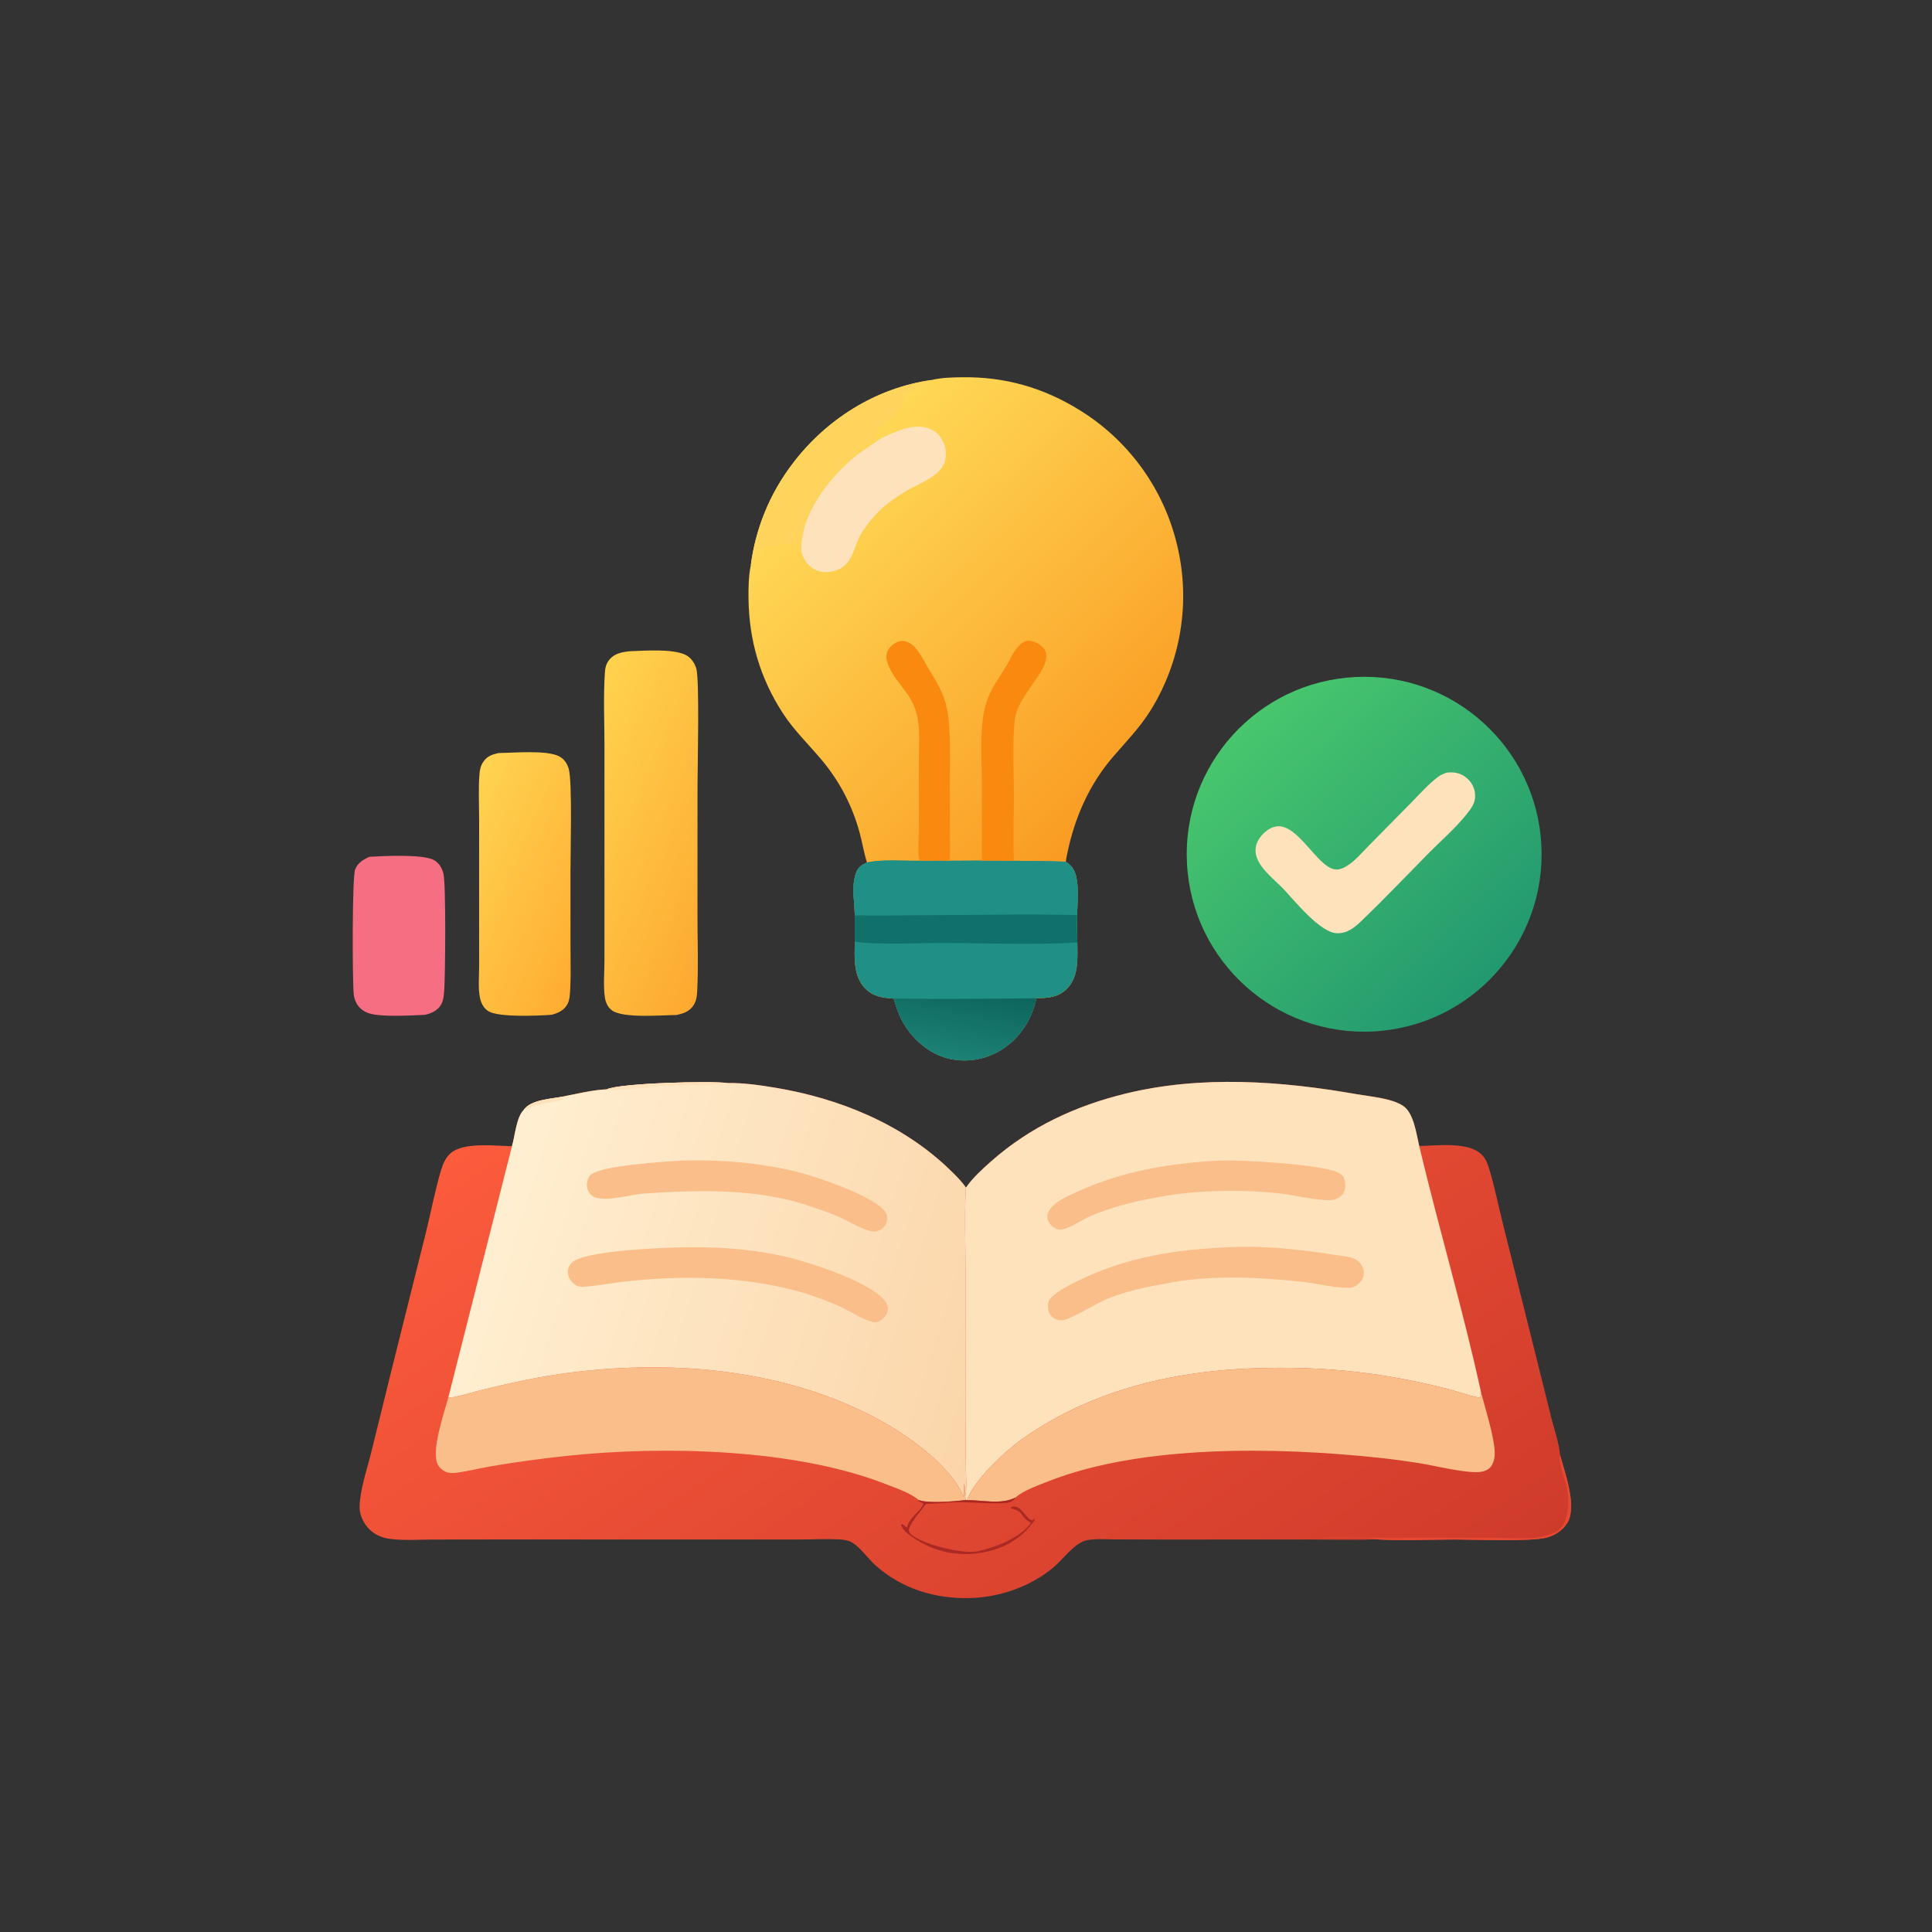
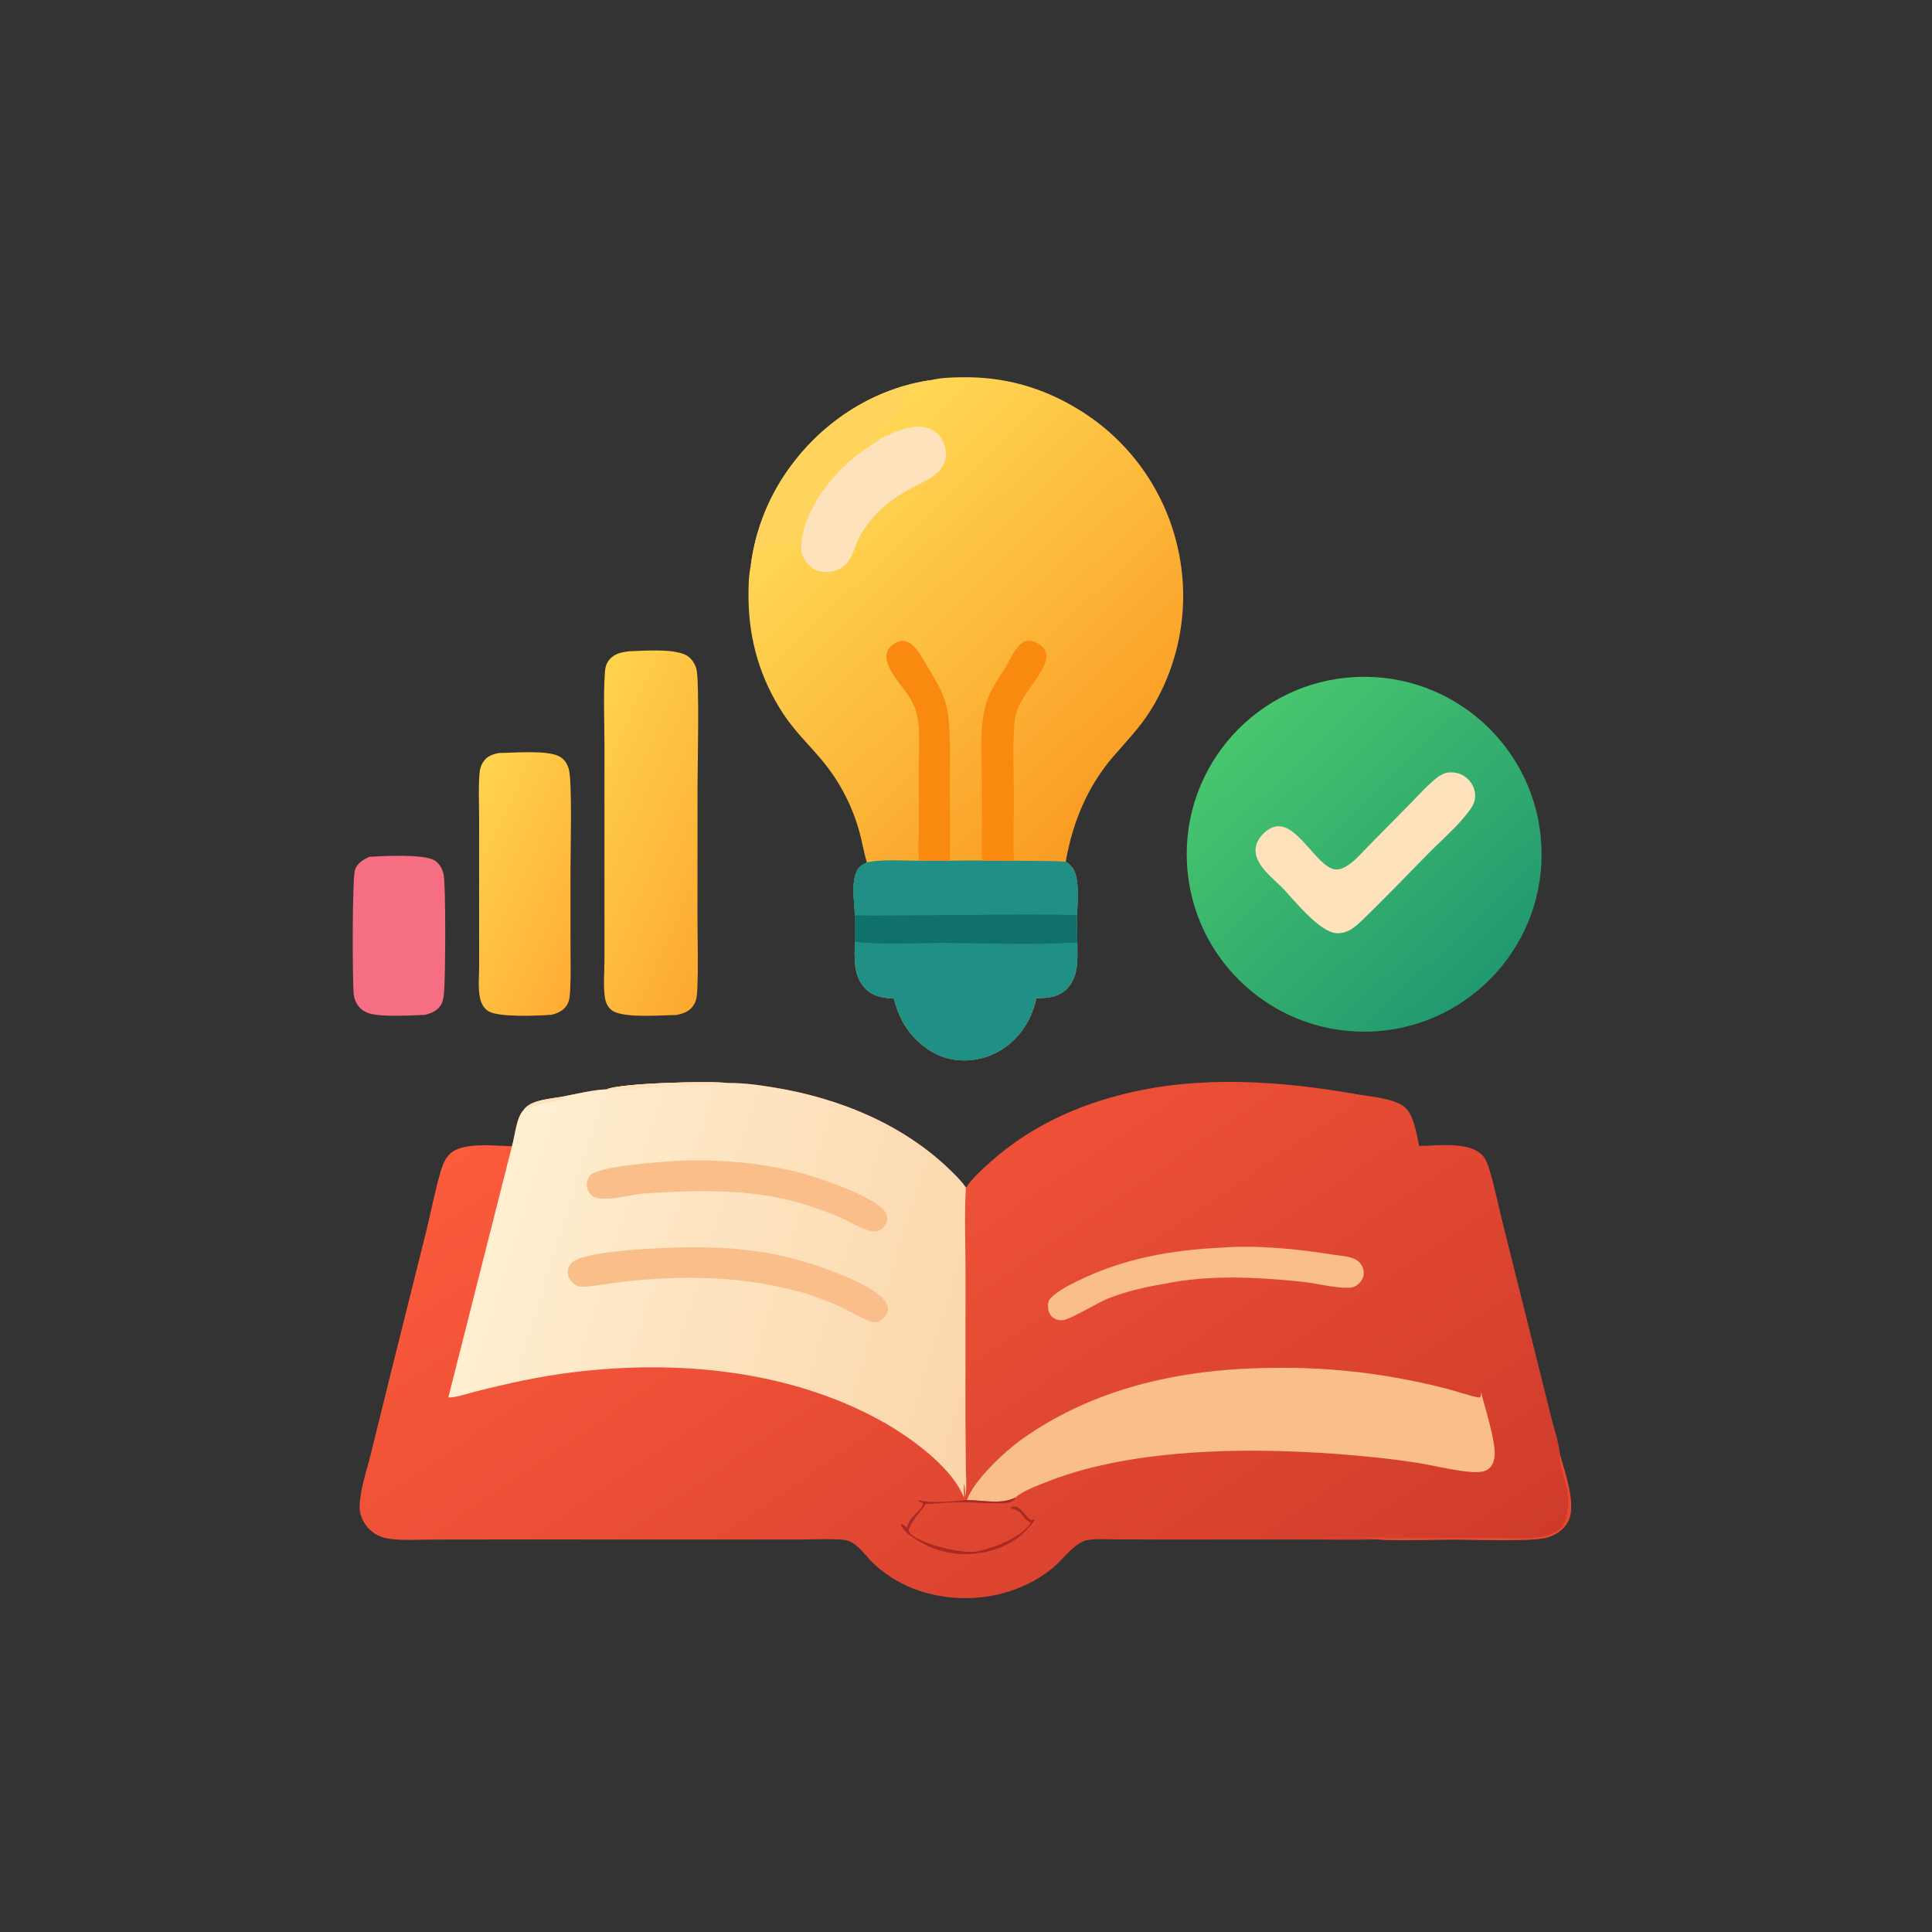
<svg xmlns="http://www.w3.org/2000/svg" version="1.1" style="display: block;" viewBox="0 0 2048 2048" width="1024" height="1024">
  <rect x="0" y="0" width="2048" height="2048" fill="#333333" stroke="none" />
  <defs>
    <linearGradient id="Gradient1" gradientUnits="userSpaceOnUse" x1="1573.65" y1="1039.29" x2="1317.62" y2="770.995">
      <stop class="stop0" offset="0" stop-opacity="1" stop-color="rgb(35,153,112)" />
      <stop class="stop1" offset="1" stop-opacity="1" stop-color="rgb(72,198,109)" />
    </linearGradient>
    <linearGradient id="Gradient2" gradientUnits="userSpaceOnUse" x1="1025.59" y1="1046.32" x2="1010.84" y2="1121.17">
      <stop class="stop0" offset="0" stop-opacity="1" stop-color="rgb(13,101,94)" />
      <stop class="stop1" offset="1" stop-opacity="1" stop-color="rgb(28,130,117)" />
    </linearGradient>
    <linearGradient id="Gradient3" gradientUnits="userSpaceOnUse" x1="1199.32" y1="840.498" x2="869.085" y2="501.757">
      <stop class="stop0" offset="0" stop-opacity="1" stop-color="rgb(250,155,34)" />
      <stop class="stop1" offset="1" stop-opacity="1" stop-color="rgb(255,217,86)" />
    </linearGradient>
    <linearGradient id="Gradient4" gradientUnits="userSpaceOnUse" x1="640.137" y1="977.35" x2="471.066" y2="896.227">
      <stop class="stop0" offset="0" stop-opacity="1" stop-color="rgb(255,173,50)" />
      <stop class="stop1" offset="1" stop-opacity="1" stop-color="rgb(255,211,80)" />
    </linearGradient>
    <linearGradient id="Gradient5" gradientUnits="userSpaceOnUse" x1="792.757" y1="929" x2="585.59" y2="837.478">
      <stop class="stop0" offset="0" stop-opacity="1" stop-color="rgb(253,169,48)" />
      <stop class="stop1" offset="1" stop-opacity="1" stop-color="rgb(255,211,77)" />
    </linearGradient>
    <linearGradient id="Gradient6" gradientUnits="userSpaceOnUse" x1="1064.26" y1="1443.97" x2="523.628" y2="1275.76">
      <stop class="stop0" offset="0" stop-opacity="1" stop-color="rgb(251,213,169)" />
      <stop class="stop1" offset="1" stop-opacity="1" stop-color="rgb(255,239,209)" />
    </linearGradient>
    <linearGradient id="Gradient7" gradientUnits="userSpaceOnUse" x1="1285.61" y1="1870.34" x2="729.048" y2="1052.51">
      <stop class="stop0" offset="0" stop-opacity="1" stop-color="rgb(207,59,43)" />
      <stop class="stop1" offset="1" stop-opacity="1" stop-color="rgb(252,91,60)" />
    </linearGradient>
  </defs>
  <path transform="translate(0,0)" fill="url(#Gradient7)" d="M 1023.91 1258.94 C 1031.03 1248.63 1041.39 1239.22 1050.77 1230.94 C 1091.9 1194.6 1140.11 1172.26 1193.02 1159.3 C 1273.24 1139.66 1357.97 1145.8 1438.5 1159.96 C 1453.09 1162.52 1474.5 1164.06 1487.07 1172.07 C 1498.7 1179.49 1501.4 1202.11 1504.43 1214.78 C 1523.43 1214.56 1556.17 1209.84 1570.56 1223.86 C 1574.5 1227.7 1576.7 1232.77 1578.29 1237.95 C 1584.37 1257.83 1588.48 1278.76 1593.56 1298.94 L 1626.47 1430.58 L 1644.51 1503.1 C 1647.65 1515.53 1652.66 1529.71 1653.76 1542.36 C 1658.85 1561.19 1672.04 1596.56 1661.59 1614.18 C 1656.84 1622.19 1647.77 1628.04 1638.78 1630.12 C 1620.65 1634.3 1564.36 1631.97 1542.44 1631.96 C 1514.98 1631.95 1485.88 1633.57 1458.59 1631.79 C 1432.45 1632.62 1406.06 1631.92 1379.89 1631.93 L 1233.55 1632.01 L 1182.54 1631.83 C 1172.95 1631.79 1162.28 1630.93 1152.81 1632.56 C 1139.29 1634.89 1126.81 1653.15 1116.48 1661.7 C 1092.14 1681.86 1060.61 1692.91 1029.15 1693.99 C 991.959 1695.26 955.481 1684.18 927.611 1658.91 C 919.73 1651.77 913.191 1641.72 904.383 1635.87 C 899.839 1632.85 895.08 1632.16 889.726 1631.87 C 876.148 1631.14 862.214 1631.89 848.6 1631.94 L 774.671 1631.96 L 532.584 1631.91 L 458.259 1632 C 443.525 1632.07 427.912 1633.18 413.313 1631.27 C 404.945 1630.18 397.55 1626.97 391.478 1621.01 C 385.556 1615.2 380.995 1605.87 381.174 1597.45 C 381.563 1579.07 388.747 1558.84 393.149 1541.01 L 414.759 1453.53 L 451.336 1307.1 C 456.841 1285.01 461.032 1262.05 467.566 1240.3 C 469.5 1233.86 472.181 1227.61 477.166 1222.92 C 490.634 1210.26 525.194 1214.72 542.684 1215.04 C 545.879 1204.48 547.279 1184.37 555.008 1176.76 C 562.509 1165.58 584.138 1164.97 596.286 1162.45 C 611.528 1159.52 627.708 1155.38 643.221 1154.7 C 657.27 1148.12 753.392 1145.58 771.25 1148.08 C 787.945 1147.78 805.133 1150.26 821.586 1152.99 C 889.777 1164.27 957.11 1191.7 1007.28 1240.38 C 1013.14 1246.06 1019.37 1252.13 1023.91 1258.94 z" />
-   <path transform="translate(0,0)" fill="rgb(253,226,187)" d="M 1023.91 1258.94 C 1031.03 1248.63 1041.39 1239.22 1050.77 1230.94 C 1091.9 1194.6 1140.11 1172.26 1193.02 1159.3 C 1273.24 1139.66 1357.97 1145.8 1438.5 1159.96 C 1453.09 1162.52 1474.5 1164.06 1487.07 1172.07 C 1498.7 1179.49 1501.4 1202.11 1504.43 1214.78 C 1525.18 1302.03 1550.91 1388.39 1569.99 1476 L 1569.51 1480.34 L 1567.98 1481.48 C 1556.52 1479.46 1545.43 1475.15 1534.17 1472.22 C 1512.3 1466.63 1490.2 1462.01 1467.92 1458.39 C 1430.56 1452.48 1392.78 1449.66 1354.95 1449.94 C 1258.76 1450.07 1164.03 1468.7 1084.04 1525.05 C 1065.51 1538.11 1032.37 1568.91 1024.94 1590.25 L 1023.68 1590.03 L 1023.22 1586.41 C 1025.11 1577.27 1023.93 1566.13 1023.85 1556.77 L 1023.45 1505.93 L 1023.51 1348.05 C 1023.53 1318.52 1022.15 1288.37 1023.91 1258.94 z" />
  <path transform="translate(0,0)" fill="rgb(249,190,137)" d="M 1294.04 1322.57 C 1334.01 1319.65 1374.89 1323.9 1414.33 1330.16 C 1421.5 1331.3 1431.01 1331.64 1437.24 1335.24 C 1441.16 1337.51 1444.05 1341.05 1445.13 1345.49 C 1446.07 1349.4 1445.75 1353.47 1443.57 1356.89 C 1440.73 1361.36 1435.89 1364.91 1430.48 1365.06 C 1414.3 1365.53 1396.97 1360.51 1380.73 1358.78 C 1333.45 1353.77 1280.59 1350.97 1233.8 1361.04 C 1214.14 1364.16 1193.22 1369.1 1174.72 1376.41 C 1164.05 1380.63 1134.54 1398.74 1126.69 1399.46 C 1122.91 1399.8 1119.12 1398.91 1116.09 1396.55 C 1112.25 1393.57 1111.12 1389.6 1110.87 1384.92 C 1110.68 1381.56 1111.49 1378.28 1113.92 1375.83 C 1121.72 1367.94 1134.6 1361.63 1144.52 1356.83 C 1192.06 1333.85 1241.78 1325.15 1294.04 1322.57 z" />
-   <path transform="translate(0,0)" fill="rgb(249,190,137)" d="M 1289.85 1230.43 C 1312.03 1228.82 1403.28 1234.32 1419.33 1243.33 C 1422.52 1245.12 1424.77 1247.82 1425.48 1251.43 C 1426.38 1256.04 1426.39 1261.43 1423.61 1265.43 C 1420.59 1269.78 1414.96 1272.03 1409.82 1272.17 C 1394.97 1272.6 1371.65 1266.74 1355.63 1265.01 C 1312.01 1260.28 1264.2 1261.64 1221.19 1270.19 C 1199.15 1274.28 1176.5 1280.35 1155.88 1289.16 C 1146.36 1293.23 1136.23 1300.99 1126.16 1303.16 C 1122.73 1303.9 1119.75 1303.01 1116.93 1301.06 C 1113.9 1298.97 1110.85 1295.23 1110.42 1291.45 C 1109.92 1287.01 1111.52 1283.4 1114.37 1280.09 C 1121.08 1272.32 1132.59 1267.64 1141.76 1263.42 C 1188.99 1241.7 1238.31 1233.37 1289.85 1230.43 z" />
  <path transform="translate(0,0)" fill="url(#Gradient6)" d="M 643.221 1154.7 C 657.27 1148.12 753.392 1145.58 771.25 1148.08 C 787.945 1147.78 805.133 1150.26 821.586 1152.99 C 889.777 1164.27 957.11 1191.7 1007.28 1240.38 C 1013.14 1246.06 1019.37 1252.13 1023.91 1258.94 C 1022.15 1288.37 1023.53 1318.52 1023.51 1348.05 L 1023.45 1505.93 L 1023.85 1556.77 C 1023.93 1566.13 1025.11 1577.27 1023.22 1586.41 C 1023.02 1581.83 1022.91 1577.25 1022.23 1572.71 C 1021.17 1576.68 1021.96 1583.04 1021.9 1587.29 C 1021.15 1585.68 1020.35 1584.1 1019.58 1582.51 C 1005.09 1552.53 963.711 1522.67 934.678 1506.55 C 836.433 1452.03 717.312 1441.2 607.239 1454.66 C 572.2 1458.94 538.142 1466.52 503.954 1475.11 C 499.065 1476.34 479.059 1482.67 475.296 1481.15 L 542.684 1215.04 C 545.879 1204.48 547.279 1184.37 555.008 1176.76 C 562.509 1165.58 584.138 1164.97 596.286 1162.45 C 611.528 1159.52 627.708 1155.38 643.221 1154.7 z" />
  <path transform="translate(0,0)" fill="rgb(253,226,187)" d="M 643.221 1154.7 C 657.27 1148.12 753.392 1145.58 771.25 1148.08 C 758.449 1151.48 743.988 1150.02 730.78 1150.25 C 719.97 1150.45 709.131 1151.06 698.336 1151.69 C 682.061 1152.64 665.162 1156.09 648.937 1155.21 C 647.011 1155.11 645.057 1155.35 643.221 1154.7 z" />
  <path transform="translate(0,0)" fill="rgb(253,226,187)" d="M 555.008 1176.76 C 562.509 1165.58 584.138 1164.97 596.286 1162.45 L 597.422 1165.42 C 585.183 1169.27 572.899 1168.92 560.921 1174.5 C 558.966 1175.41 557.104 1176.21 555.008 1176.76 z" />
  <path transform="translate(0,0)" fill="rgb(249,190,137)" d="M 714.398 1322.46 C 754.984 1321.06 795.677 1323.31 835.255 1332.76 C 858.473 1338.31 927.607 1360.27 939.458 1381.2 C 941.139 1384.17 941.751 1387.55 940.726 1390.85 C 939.459 1394.93 935.696 1398.9 931.855 1400.69 C 929.612 1401.74 927.398 1401.99 925.005 1401.33 C 913.984 1398.31 902.848 1390.95 892.479 1386 C 879.735 1379.91 866.824 1375.23 853.407 1370.94 C 790.916 1352.44 722.941 1351.37 658.569 1358.92 C 648.535 1360.09 621.916 1365.01 614.084 1363.75 C 611.886 1363.39 610.267 1362.26 608.536 1360.95 C 604.882 1358.17 602.29 1354.02 601.94 1349.38 C 601.648 1345.52 603.001 1341.86 605.593 1339 C 617.378 1326 695.262 1323.12 714.398 1322.46 z" />
  <path transform="translate(0,0)" fill="rgb(249,190,137)" d="M 720.61 1230.44 C 761.482 1228.8 803.88 1232.38 843.699 1241.89 C 863.789 1246.69 929.625 1268.75 938.967 1285.56 C 940.643 1288.57 940.932 1292.02 939.919 1295.31 C 938.771 1299.03 936.158 1302.28 932.651 1304.01 C 929.954 1305.34 927.038 1305.88 924.08 1305.25 C 912.874 1302.86 900.882 1295.11 890.352 1290.34 C 880.886 1286.05 871.138 1282.75 861.252 1279.61 C 805.69 1259.35 740.183 1261.32 682.129 1265.22 C 668.815 1266.11 638.396 1275.56 627.792 1267.59 C 624.659 1265.2 622.64 1261.63 622.204 1257.71 C 621.761 1253.71 623.005 1249.08 625.628 1245.98 C 634.312 1235.72 704.985 1231.28 720.61 1230.44 z" />
-   <path transform="translate(0,0)" fill="rgb(249,190,137)" d="M 475.296 1481.15 C 479.059 1482.67 499.065 1476.34 503.954 1475.11 C 538.142 1466.52 572.2 1458.94 607.239 1454.66 C 717.312 1441.2 836.433 1452.03 934.678 1506.55 C 963.711 1522.67 1005.09 1552.53 1019.58 1582.51 C 1020.35 1584.1 1021.15 1585.68 1021.9 1587.29 C 1021.96 1583.04 1021.17 1576.68 1022.23 1572.71 C 1022.91 1577.25 1023.02 1581.83 1023.22 1586.41 L 1023.68 1590.03 C 1011.75 1591.63 984.45 1593.92 973.764 1590.12 C 966.323 1582.99 948.588 1577.01 938.716 1573.14 C 842.627 1535.5 703.023 1532.41 601.133 1543.26 C 574.607 1546.07 548.172 1549.69 521.864 1554.09 C 509.553 1556.18 497.351 1559.33 484.993 1561.03 C 481.676 1561.49 478.313 1561.81 475.022 1561 C 470.526 1559.89 466.673 1557.01 464.344 1553 C 456.287 1538.93 470.966 1497.35 475.296 1481.15 z" />
  <path transform="translate(0,0)" fill="rgb(249,190,137)" d="M 1024.94 1590.25 C 1032.37 1568.91 1065.51 1538.11 1084.04 1525.05 C 1164.03 1468.7 1258.76 1450.07 1354.95 1449.94 C 1392.78 1449.66 1430.56 1452.48 1467.92 1458.39 C 1490.2 1462.01 1512.3 1466.63 1534.17 1472.22 C 1545.43 1475.15 1556.52 1479.46 1567.98 1481.48 L 1569.51 1480.34 L 1569.99 1476 C 1574.39 1492.7 1584 1523.31 1584.46 1539.36 C 1584.6 1544.19 1583.79 1549.4 1581.18 1553.56 C 1578.58 1557.7 1574.55 1559.42 1569.87 1560.18 C 1555.85 1562.46 1520.99 1553.6 1504.36 1551 C 1489.58 1548.64 1474.74 1546.68 1459.85 1545.13 C 1354.41 1533.97 1210.95 1530.97 1111.19 1570.28 C 1101.84 1573.96 1083.54 1580.52 1076.55 1587.42 C 1060.89 1595.29 1042 1590.01 1024.94 1590.25 z" />
  <path transform="translate(0,0)" fill="rgb(171,41,35)" d="M 1024.94 1590.25 C 1042 1590.01 1060.89 1595.29 1076.55 1587.42 C 1075.27 1590.17 1073.15 1591.58 1070.17 1592.5 C 1061.94 1595.04 1027.68 1592.23 1016.24 1592.42 C 1004.57 1592.62 993.03 1593.75 981.392 1594.34 C 975.345 1603.11 966.638 1611.47 963.3 1621.68 C 963.909 1624.76 965.405 1626.39 967.965 1628.2 C 981.055 1637.48 1020.53 1647.77 1036.51 1644.37 C 1054.93 1640.44 1081.36 1630.28 1092.69 1614.6 C 1090.7 1612.53 1092.34 1613.98 1090.45 1612.8 C 1081.64 1607.35 1085.59 1602.39 1072.12 1599.05 L 1071.29 1598.16 C 1073.67 1596.94 1074.34 1596.55 1077.11 1597.25 C 1084.25 1599.05 1087.57 1609.68 1093.9 1611.57 L 1096.49 1610.18 L 1097.1 1610.84 C 1084.11 1630.05 1065.9 1640.92 1043.26 1645.44 C 1016.73 1650.75 990.698 1645.42 968.41 1630.22 C 963.824 1627.09 956.604 1622.08 955.187 1616.53 L 956.087 1615.37 C 958.024 1616.62 959.699 1617.91 961.424 1619.43 C 961.49 1619.09 961.551 1618.75 961.624 1618.41 C 963.808 1608.21 977.532 1600.99 978.687 1593.64 L 977.697 1593.19 C 976.197 1592.5 974.726 1591.77 973.251 1591.03 L 973.764 1590.12 C 984.45 1593.92 1011.75 1591.63 1023.68 1590.03 L 1024.94 1590.25 z" />
  <path transform="translate(0,0)" fill="rgb(230,72,50)" d="M 1458.59 1631.79 C 1447.68 1628.48 1410.72 1630.72 1396.78 1630.57 C 1418.17 1628.42 1440.85 1629.93 1462.41 1629.96 L 1583.41 1630.06 C 1596.38 1630.07 1623.59 1632.16 1635.07 1628.8 C 1641 1627.06 1647.21 1625.7 1652.26 1621.93 C 1663.61 1613.44 1663.37 1589.27 1660.74 1576.65 C 1659.08 1568.66 1652.17 1550.84 1653.47 1543.65 C 1653.55 1543.22 1653.67 1542.79 1653.76 1542.36 C 1658.85 1561.19 1672.04 1596.56 1661.59 1614.18 C 1656.84 1622.19 1647.77 1628.04 1638.78 1630.12 C 1620.65 1634.3 1564.36 1631.97 1542.44 1631.96 C 1514.98 1631.95 1485.88 1633.57 1458.59 1631.79 z" />
  <path transform="translate(0,0)" fill="url(#Gradient5)" d="M 667.372 690.361 C 683.147 689.737 712.905 687.52 726.636 694.158 C 732.413 696.95 736.442 702.819 738.161 708.921 C 741.62 721.197 739.414 813.611 739.405 832.776 L 739.352 971.918 C 739.377 997.396 740.37 1023.17 739.156 1048.6 C 738.862 1054.76 738.601 1060.39 735.137 1065.71 C 730.827 1072.33 724.359 1074.43 716.981 1075.94 C 701.384 1076.1 661.361 1079.61 649.141 1071.34 C 644.453 1068.17 642.024 1062.89 641.216 1057.41 C 639.371 1044.91 640.742 1030.64 640.745 1017.89 L 640.761 935.499 L 640.757 790.584 C 640.764 765.163 639.508 739.031 641.16 713.68 C 641.526 708.067 642.196 703.984 645.827 699.46 C 651.303 692.637 659.215 691.268 667.372 690.361 z" />
  <path transform="translate(0,0)" fill="url(#Gradient4)" d="M 528.991 798.215 C 545.275 798.062 579.199 794.948 592.493 801.62 C 597.978 804.372 601.224 809.281 602.909 815.108 C 606.783 828.51 604.701 904.268 604.717 924.038 L 604.751 1003.61 C 604.753 1018.46 605.26 1033.5 604.464 1048.32 C 604.17 1053.81 603.999 1060.29 601.151 1065.12 C 597.538 1071.26 591.233 1074.05 584.638 1075.73 C 570.079 1076.74 529.746 1078.57 518.199 1072.19 C 513.121 1069.39 510.055 1063.64 508.863 1058.11 C 506.601 1047.63 507.917 1034.78 507.909 1024.01 L 507.884 962.503 L 507.896 868.979 C 507.901 852.824 506.998 836.132 508.291 820.049 C 508.685 815.158 509.822 811.072 512.683 807.03 C 516.736 801.303 522.384 799.491 528.991 798.215 z" />
  <path transform="translate(0,0)" fill="rgb(246,110,130)" d="M 391.684 908.236 C 405.714 907.423 448.084 905.153 460.016 911.72 C 465.383 914.674 468.632 920.395 470.092 926.183 C 472.782 936.847 472.118 1034.73 470.833 1050.54 C 470.419 1055.62 470.02 1061.15 467.207 1065.55 C 463.379 1071.52 457.185 1074.17 450.558 1075.76 C 435.663 1076.4 405.274 1078.28 391.914 1074.39 C 385.807 1072.6 380.733 1068.89 377.758 1063.19 C 376.258 1060.3 375.31 1057.15 374.961 1053.92 C 373.484 1039.05 373.265 930.712 376.37 921.905 C 378.849 914.872 385.206 911.031 391.684 908.236 z" />
  <path transform="translate(0,0)" fill="url(#Gradient3)" d="M 987.355 402.84 C 998.177 400.268 1009.33 400.046 1020.39 399.905 C 1064.95 399.338 1105.48 410.783 1143.44 434.135 C 1196.13 466.253 1233.75 518.146 1247.89 578.21 C 1262.27 638.23 1251.93 701.513 1219.18 753.826 C 1207.75 771.873 1193.4 786.491 1179.62 802.561 C 1156.13 829.943 1141.23 862.233 1133.03 897.164 C 1131.94 902.483 1130.4 908.092 1129.83 913.471 C 1136.03 917.395 1139.14 922.096 1140.81 929.25 C 1143.75 941.869 1142.01 957.115 1141.8 970.08 C 1141.24 979.693 1141.77 989.396 1142.03 999.017 C 1142.12 1015.66 1143.83 1034.49 1131.49 1047.64 C 1122.5 1057.21 1110.84 1058.03 1098.59 1058.21 C 1093.92 1080.34 1081.7 1099.72 1062.59 1112.15 C 1046.06 1122.91 1025.91 1126.62 1006.63 1122.43 C 986.587 1117.89 969.371 1103.62 958.756 1086.33 C 953.331 1077.5 950.198 1068.44 947.331 1058.53 C 935.625 1057.85 925.045 1056.36 916.604 1047.25 C 904.3 1033.97 905.895 1014.94 906.122 998.214 L 906.12 970.525 C 906.096 966.616 905.758 962.708 905.495 958.809 C 904.592 948.077 903.52 934.06 907.958 924.033 C 910.233 918.892 913.972 916.431 919.01 914.341 C 915.837 904.19 914.116 893.376 911.33 883.072 C 903.674 854.323 889.722 827.635 870.484 804.941 C 856.93 788.849 842.141 774.681 830.457 756.934 C 805.883 719.608 793.927 678.766 793.448 634.142 C 793.324 622.632 793.512 610.693 795.846 599.379 C 800.833 560.482 815.913 523.568 839.589 492.306 C 875.175 444.837 928.262 411.213 987.355 402.84 z" />
  <path transform="translate(0,0)" fill="rgb(32,143,133)" d="M 1040.9 912.302 C 1052.2 912.247 1063.5 912.306 1074.81 912.479 C 1093.18 912.599 1111.47 912.806 1129.83 913.471 C 1136.03 917.395 1139.14 922.096 1140.81 929.25 C 1143.75 941.869 1142.01 957.115 1141.8 970.08 C 1141.24 979.693 1141.77 989.396 1142.03 999.017 C 1142.12 1015.66 1143.83 1034.49 1131.49 1047.64 C 1122.5 1057.21 1110.84 1058.03 1098.59 1058.21 C 1093.92 1080.34 1081.7 1099.72 1062.59 1112.15 C 1046.06 1122.91 1025.91 1126.62 1006.63 1122.43 C 986.587 1117.89 969.371 1103.62 958.756 1086.33 C 953.331 1077.5 950.198 1068.44 947.331 1058.53 C 935.625 1057.85 925.045 1056.36 916.604 1047.25 C 904.3 1033.97 905.895 1014.94 906.122 998.214 L 906.12 970.525 C 906.096 966.616 905.758 962.708 905.495 958.809 C 904.592 948.077 903.52 934.06 907.958 924.033 C 910.233 918.892 913.972 916.431 919.01 914.341 C 934.791 910.582 959.627 912.906 976.728 912.412 C 986.801 912.403 996.926 912.169 1006.99 912.453 L 1040.9 912.302 z" />
  <path transform="translate(0,0)" fill="rgb(32,143,133)" d="M 1040.9 912.302 C 1052.2 912.247 1063.5 912.306 1074.81 912.479 C 1093.18 912.599 1111.47 912.806 1129.83 913.471 C 1136.03 917.395 1139.14 922.096 1140.81 929.25 C 1143.75 941.869 1142.01 957.115 1141.8 970.08 C 1092.76 968.731 1043.42 969.893 994.364 970.099 L 927.849 970.515 C 920.737 970.625 913.14 970.018 906.12 970.525 C 906.096 966.616 905.758 962.708 905.495 958.809 C 904.592 948.077 903.52 934.06 907.958 924.033 C 910.233 918.892 913.972 916.431 919.01 914.341 C 934.791 910.582 959.627 912.906 976.728 912.412 C 986.801 912.403 996.926 912.169 1006.99 912.453 L 1040.9 912.302 z" />
-   <path transform="translate(0,0)" fill="url(#Gradient2)" d="M 947.331 1058.53 C 997.751 1059.08 1048.18 1058.98 1098.59 1058.21 C 1093.92 1080.34 1081.7 1099.72 1062.59 1112.15 C 1046.06 1122.91 1025.91 1126.62 1006.63 1122.43 C 986.587 1117.89 969.371 1103.62 958.756 1086.33 C 953.331 1077.5 950.198 1068.44 947.331 1058.53 z" />
  <path transform="translate(0,0)" fill="rgb(15,113,105)" d="M 906.12 970.525 C 913.14 970.018 920.737 970.625 927.849 970.515 L 994.364 970.099 C 1043.42 969.893 1092.76 968.731 1141.8 970.08 C 1141.24 979.693 1141.77 989.396 1142.03 999.017 C 1094.43 1001.91 1046.07 999.707 998.386 999.586 C 971.023 999.517 931.904 1001.95 906.122 998.214 L 906.12 970.525 z" />
  <path transform="translate(0,0)" fill="rgb(253,226,187)" d="M 933.871 464.593 C 949.082 457.717 968.194 447.951 985.051 454.324 C 992.52 457.148 997.546 462.491 1000.47 469.89 C 1003.24 476.884 1003.62 485.036 1000.5 491.994 C 994.331 505.773 973.805 512.831 961.439 519.994 C 954.126 524.23 946.972 529.16 940.309 534.352 C 929.82 542.525 920.633 553.511 913.511 564.7 C 904.758 578.454 904.729 598.102 887.043 604.326 C 879.706 606.908 871.82 607.576 864.628 604.184 C 857.247 600.703 852.51 594.226 849.953 586.656 C 849.756 586.073 849.571 585.486 849.381 584.902 C 849.224 580 849.428 575.319 850.151 570.465 C 855.115 537.092 881.732 503.709 907.339 483.15 C 915.747 476.399 925.213 471.013 933.871 464.593 z" />
  <path transform="translate(0,0)" fill="rgb(254,212,93)" d="M 795.846 599.379 C 800.833 560.482 815.913 523.568 839.589 492.306 C 875.175 444.837 928.262 411.213 987.355 402.84 C 986.98 403.155 986.612 403.478 986.231 403.785 C 983.253 406.181 979.432 407.124 976.293 409.413 C 971.508 412.901 957.588 416.09 955.085 420.324 C 956.781 421.606 957.629 421.902 959.615 422.488 C 952.22 444.376 935.085 446.221 925.455 462.788 C 926.316 463.465 927.203 464.108 928.101 464.735 C 924.482 465.962 924.508 466.542 922.529 469.636 C 927.055 468.939 928.877 464.34 933.871 464.593 C 925.213 471.013 915.747 476.399 907.339 483.15 C 881.732 503.709 855.115 537.092 850.151 570.465 C 849.428 575.319 849.224 580 849.381 584.902 L 847.762 584.271 C 847.438 581.572 847.322 579.034 847.326 576.315 C 842.275 574.981 809.152 580.026 803.448 582.039 C 799.248 587.181 800.581 594.439 795.846 599.379 z" />
  <path transform="translate(0,0)" fill="rgb(250,137,16)" d="M 1040.9 912.302 L 1040.83 828.272 C 1040.82 801.713 1037.73 770.288 1045.59 744.75 C 1049.9 730.746 1058.81 719.006 1066.35 706.647 C 1071.07 698.921 1074.16 690.129 1080.85 683.776 C 1083.59 681.175 1087.14 678.945 1091.07 679.189 C 1096.41 679.522 1103.18 683.167 1106.48 687.351 C 1109.24 690.843 1109.66 695.048 1108.84 699.299 C 1106.08 713.661 1085.33 734.191 1078.58 751.997 C 1076.63 757.124 1075.64 762.158 1075.22 767.596 C 1073.26 792.653 1074.73 818.737 1074.79 843.889 C 1074.85 866.51 1073.54 889.952 1074.81 912.479 C 1063.5 912.306 1052.2 912.247 1040.9 912.302 z" />
  <path transform="translate(0,0)" fill="rgb(250,137,16)" d="M 976.728 912.412 L 974.41 911.269 C 972.546 902.243 974.033 889.863 974.043 880.547 L 974.073 805.706 C 974.067 791.054 975.311 775.195 972.608 760.738 C 971.053 752.419 968.09 745.591 963.658 738.399 C 956.343 726.53 931.969 702.482 941.992 688.051 C 944.728 684.111 949.731 680.304 954.577 679.605 C 959.149 678.946 963.518 680.697 967.012 683.579 C 973.708 689.101 977.844 697.946 982.278 705.305 C 997.206 730.078 1004.23 740.311 1006.2 770.033 C 1007.42 788.459 1006.96 807.076 1006.97 825.538 L 1006.99 912.453 C 996.926 912.169 986.801 912.403 976.728 912.412 z" />
  <path transform="translate(0,0)" fill="url(#Gradient1)" d="M 1437 717.664 C 1540.5 712.668 1628.54 792.319 1633.9 895.797 C 1639.27 999.276 1559.93 1087.6 1456.47 1093.33 C 1352.49 1099.09 1263.62 1019.26 1258.23 915.266 C 1252.85 811.267 1332.98 722.685 1437 717.664 z" />
  <path transform="translate(0,0)" fill="rgb(253,226,187)" d="M 1533.05 819.165 C 1534.63 818.93 1536.17 818.754 1537.77 818.732 C 1544.94 818.634 1551.29 821.116 1556.38 826.199 C 1561.28 830.99 1563.93 837.625 1563.67 844.471 C 1563.43 849.899 1561.56 853.851 1558.42 858.211 C 1546.42 874.893 1528.83 889.853 1514.37 904.486 C 1490.68 928.448 1467.39 953.037 1443.06 976.331 C 1435.65 983.433 1427.71 989.815 1416.74 989.235 C 1399.31 988.313 1372.64 955.338 1360.89 942.688 C 1351.58 932.956 1337.3 922.399 1332.45 909.577 C 1330.28 903.837 1330.41 897.749 1333.04 892.191 C 1336.14 885.646 1342.8 879.168 1349.71 876.819 C 1372.48 869.082 1392.12 911.843 1410.74 920.269 C 1416.28 922.776 1420.91 921.762 1426.1 918.912 C 1435.65 913.665 1443.67 903.875 1451.26 896.151 L 1495.64 851.158 C 1504.79 841.895 1513.88 831.44 1524.28 823.607 C 1526.96 821.589 1529.94 820.351 1533.05 819.165 z" />
</svg>